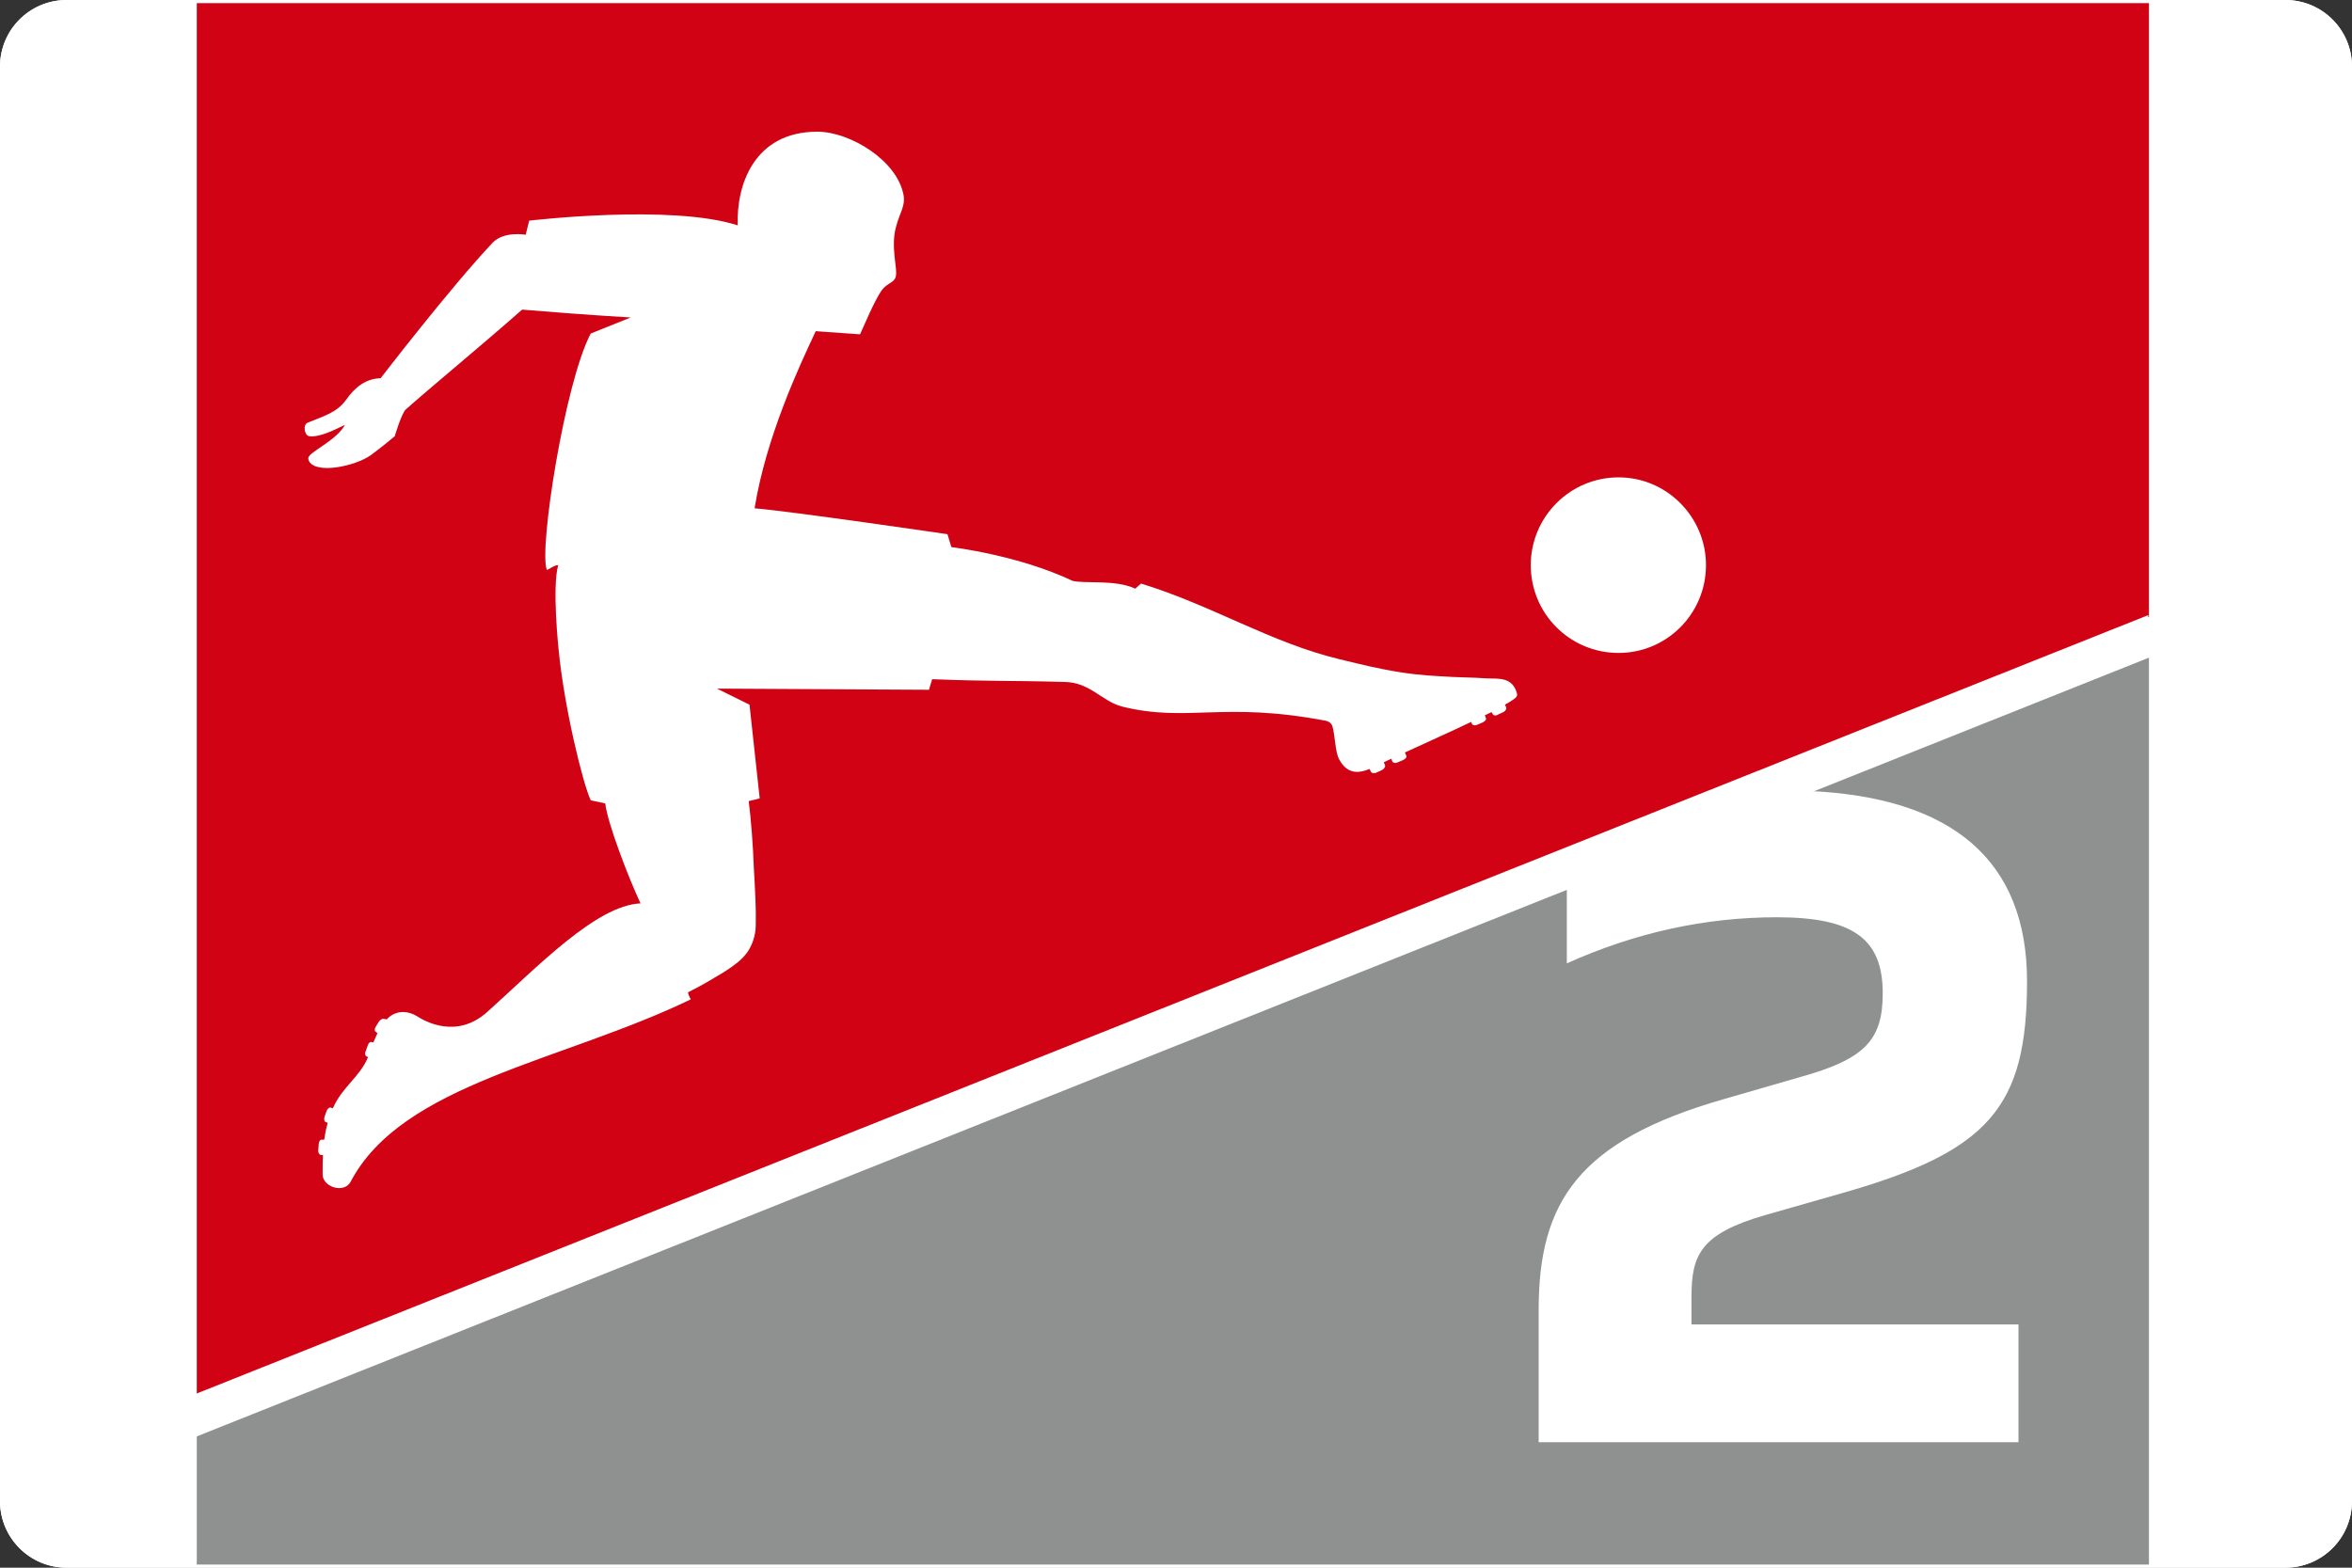
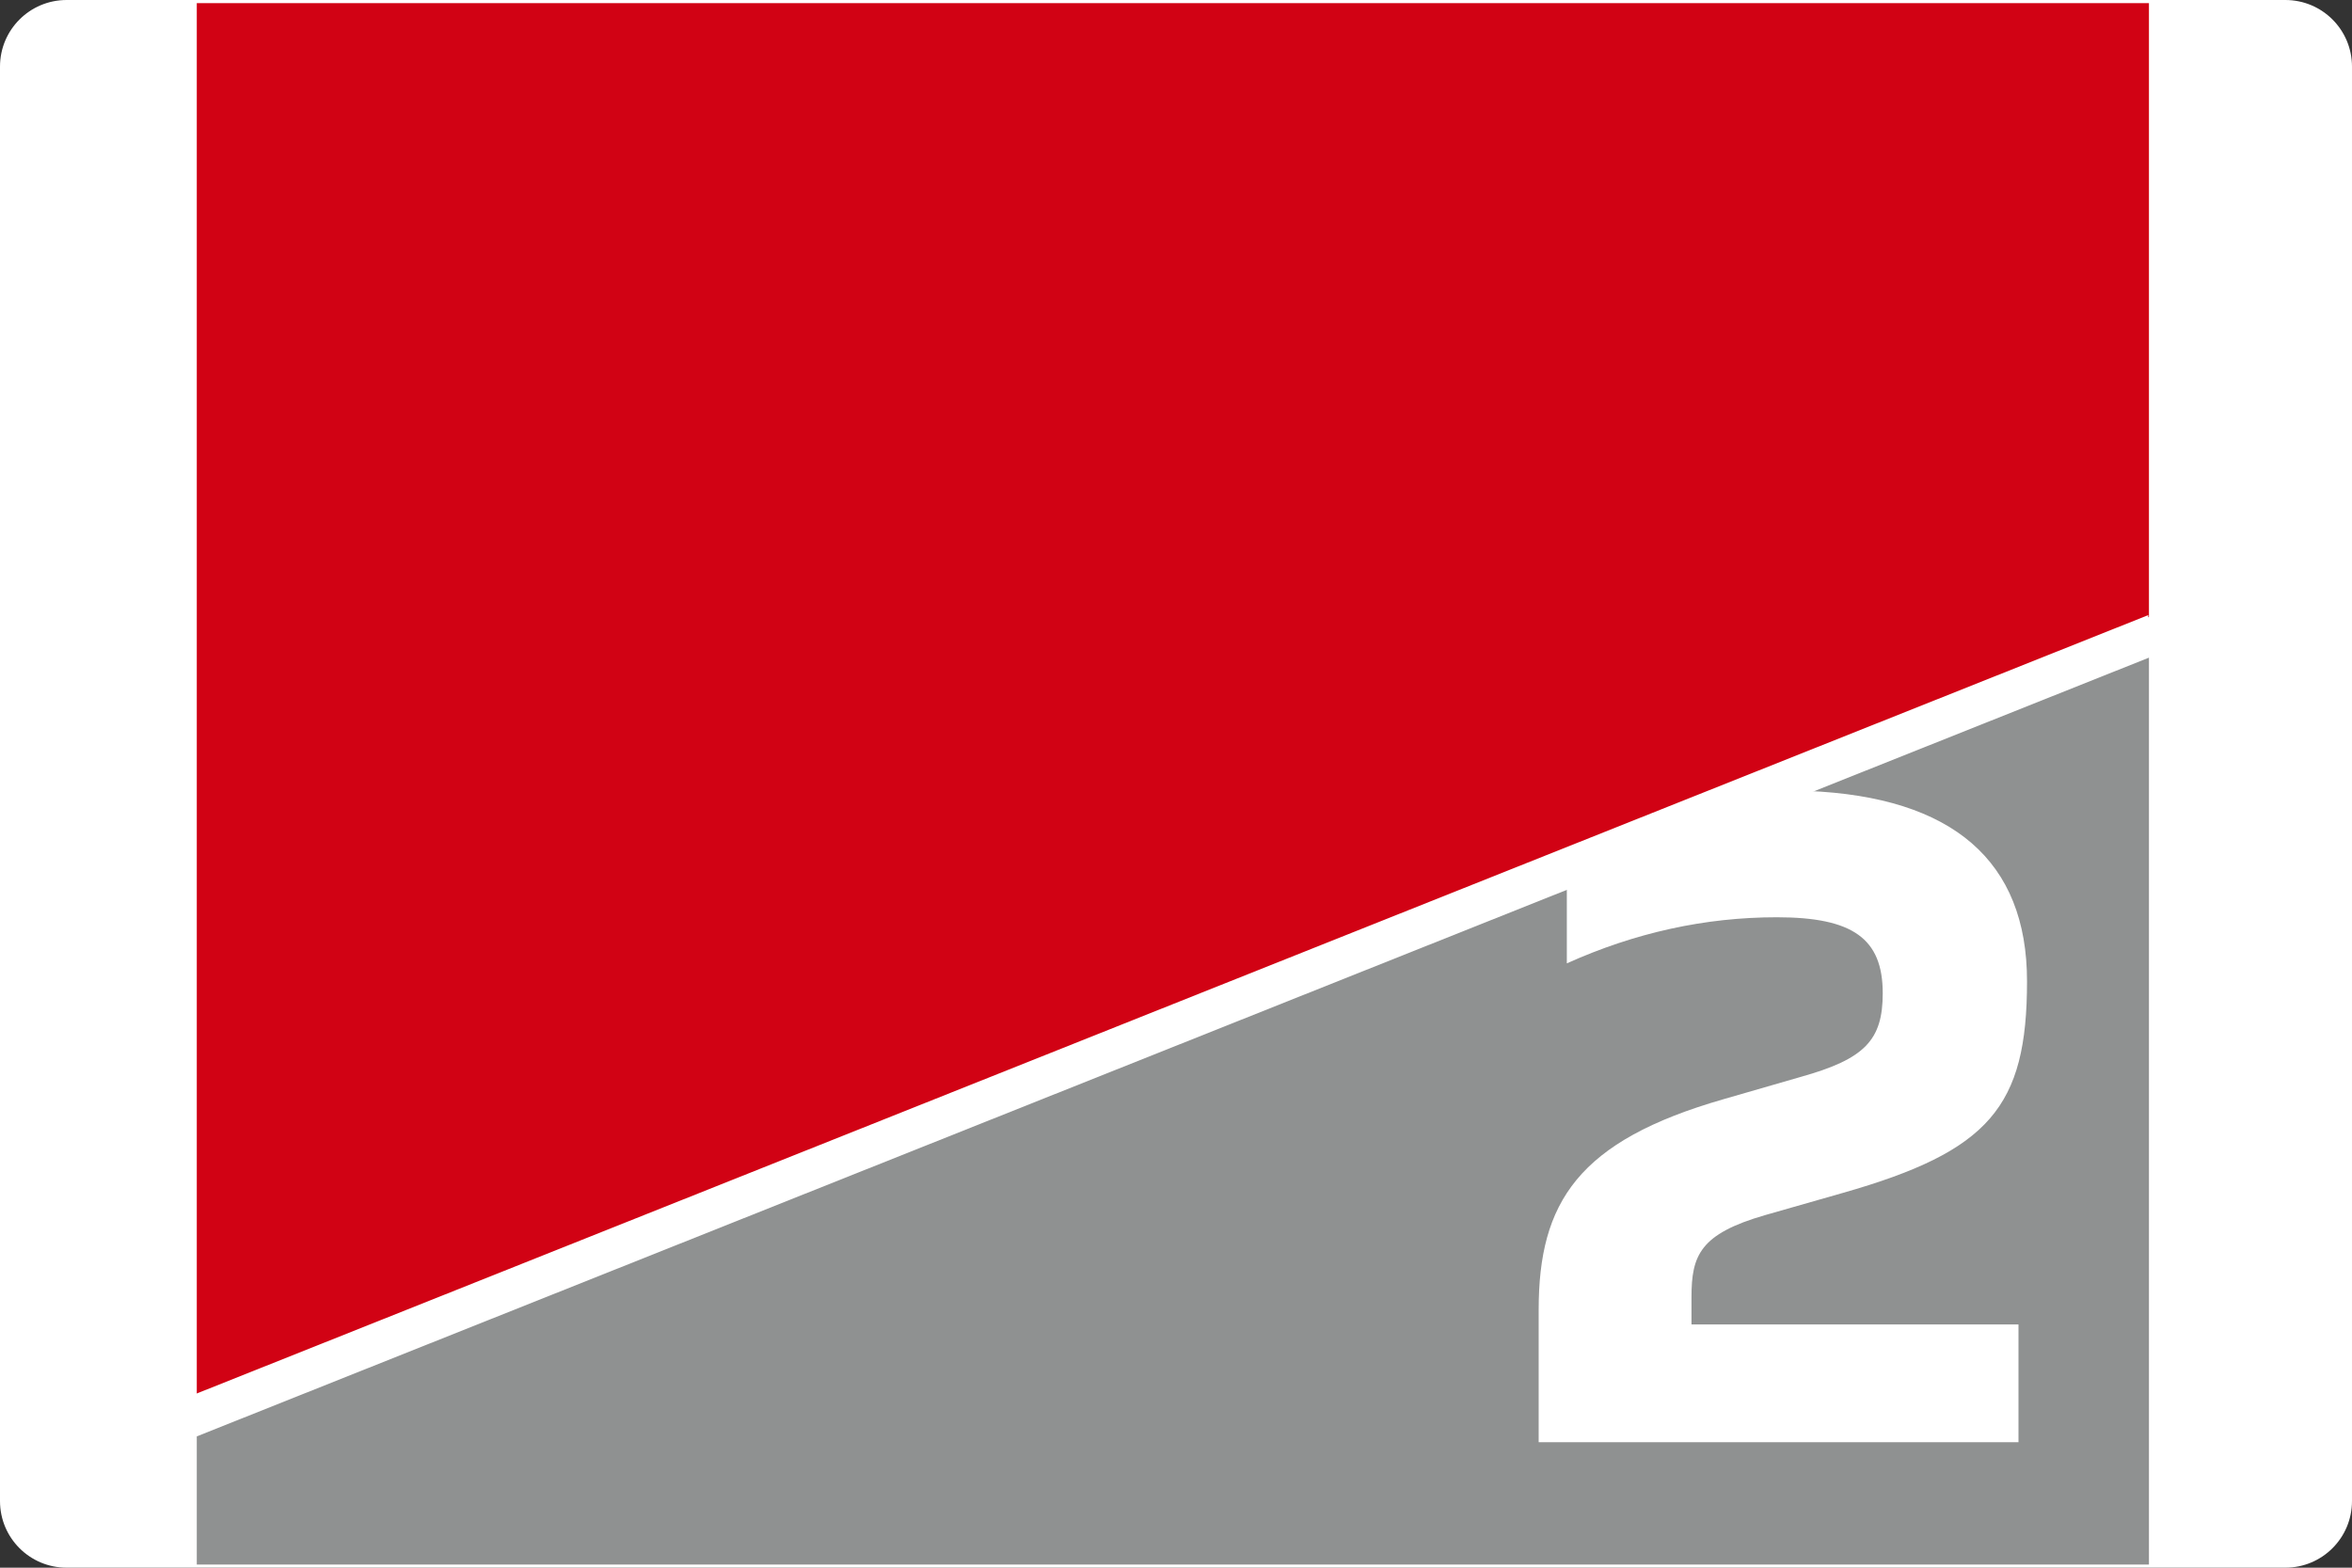
<svg xmlns="http://www.w3.org/2000/svg" version="1.1" id="Слой_1" x="0px" y="0px" viewBox="0 0 600 400" enable-background="new 0 0 600 400" xml:space="preserve">
  <rect x="0" y="0" width="600" height="400" fill="#333333" stroke="none" />
  <g id="Layer_3">
    <g id="Layer_5">
      <g>
-         <path fill="#FFFFFF" d="M0,383c0,9.4,7.6,17,17,17h566c9.4,0,17-7.6,17-17V17c0-9.4-7.6-17-17-17H17C7.6,0,0,7.6,0,17V383z" />
-       </g>
+         </g>
      <g>
        <path fill-rule="evenodd" clip-rule="evenodd" fill="#FFFFFF" d="M0,383c0,9.4,7.6,17,17,17h566c9.4,0,17-7.6,17-17V17     c0-9.4-7.6-17-17-17H17C7.6,0,0,7.6,0,17V383z" />
      </g>
    </g>
  </g>
  <path fill="#8F9191" d="M50.2,366.5v32.7h498V167.8L50.2,366.5z" />
  <path fill="#D10214" d="M548.2,0.8h-498V356l498-198.6V0.8z" />
-   <path fill="#FFFFFF" d="M387,177c-1.1-4.3-4.7-3.8-7.6-3.9c-4.1-0.3-7.2-0.2-12.8-0.6c-3.4-0.2-7.5-0.5-14-1.8  c-2.8-0.5-10.9-2.5-10.9-2.5c-17.5-4.2-32.4-13.7-50.6-19.3c-0.3,0.2-1.1,1-1.5,1.3c-5.1-2.4-12.9-1.2-16-2  c-13.9-6.6-30.9-8.6-30.9-8.6l-1-3.3c0,0-40.3-5.9-49.2-6.6c2.9-18.1,11.4-36.3,15.6-45.2l11.3,0.8l2.2-4.9c0,0,1.8-4.1,3.3-6.3  c1.5-2,3.2-1.9,3.6-3.5c0.6-1.8-1.4-7.6,0.1-12.8c0.9-3.5,2.4-5.2,1.9-8c-1.6-8.9-13.7-16.2-22-16.2c-16.1,0-20.7,13.6-20.3,23.9  c-17-5.5-53.2-1.2-53.2-1.2l-0.9,3.6c0,0-5.5-1-8.4,2c-10.6,11.2-28.6,34.6-28.6,34.6c-3.7,0.1-6.5,2.2-8.8,5.5  c-2.4,3.3-5.6,4.1-9.7,5.8c-1.5,0.5-0.9,3.4,0.3,3.5c2.6,0.3,6-1.4,9.1-2.9c-1.9,3.5-7.5,6.2-9,7.8c-0.4,0.5-0.5,0.8-0.1,1.6  c2.1,3.2,11.7,1.1,15.6-1.6c2.9-2.1,6.2-4.9,6.2-4.9s1.8-6.1,2.9-6.9c6.3-5.6,18.8-15.9,29.6-25.4c19.3,1.6,26.7,1.9,27.7,2  l-10.2,4.1c-6.6,12.4-13.3,55.2-11.2,60.3c0.4,0,2-1.3,2.9-1.2c-1.6,5.6,0.1,21.5,0.1,21.5c1.4,14.7,6.2,34.3,8.2,38.5l3.7,0.8  c0.6,5.1,5.9,18.9,9,25.5c-11.3,0.5-26.3,16.2-39.1,27.7c-7.8,7-15.9,2.4-17.9,1.1c-2.1-1.3-4.8-1.6-7,0.1c-0.2,0.2-0.5,0.4-0.6,0.6  c-0.1,0.1-0.2,0.1-0.3,0.1l-0.2-0.1l-0.3,0c-0.3-0.2-0.9,0.1-1.3,0.6l-0.8,1.3c-0.4,0.6-0.4,1.2,0,1.4l0.4,0.3  c-0.4,0.8-0.7,1.7-1.1,2.4l-0.3-0.1c-0.4-0.2-0.9,0.2-1.1,0.9l-0.5,1.4c-0.3,0.6-0.1,1.3,0.3,1.4l0.3,0.1c-2.1,5.1-6.6,7.6-9,13.1  l-0.5-0.2c-0.4-0.1-0.9,0.3-1.1,0.9l-0.5,1.4c-0.2,0.6-0.1,1.3,0.3,1.4l0.5,0.2c-0.4,1.4-0.7,2.9-0.9,4.3h-0.6  c-0.4-0.1-0.8,0.5-0.8,1.2l-0.1,1.4c-0.1,0.7,0.3,1.3,0.7,1.3h0.5c-0.1,1.3-0.1,3.6-0.1,5.1c0.2,3.2,5.5,4.7,7.1,1.8  c13.2-25.2,53.9-30.7,86.8-46.6c-0.2-0.5-0.6-1.1-0.7-1.8c1.4-0.7,4.3-2.2,6.7-3.7c2.5-1.4,4.5-2.8,5-3.2c1.4-1,3.1-2.5,4.1-4.4  c1.5-2.8,1.5-5.3,1.5-6.4c0.1-3.5-0.2-8.9-0.5-14.1c-0.2-5.8-0.7-12.2-1.3-17c0.6-0.1,2.8-0.7,2.8-0.7l-2.6-23.9l-8.3-4.1L237,176  c0,0,0.1-0.5,0.8-2.7c15.4,0.6,19.6,0.3,33.8,0.7c6.5,0.1,9.4,4.9,14.7,6.3c16.8,4.1,25.6-1.4,51.9,3.6c0,0,1.3,0.2,1.7,1.4  c0.7,2.3,0.7,6.6,1.7,8.4c2.1,4,5.1,3.6,7.8,2.5l0.3,0.7c0.2,0.4,0.9,0.5,1.5,0.2l1.3-0.6c0.6-0.3,1-0.9,0.8-1.3l-0.3-0.7l1.9-0.9  l0.3,0.7c0.2,0.4,0.8,0.5,1.4,0.2l1.4-0.6c0.6-0.3,1-0.8,0.7-1.2l-0.3-0.7c6-2.8,11.7-5.3,16.9-7.8l0.2,0.5c0.2,0.4,0.9,0.5,1.4,0.2  l1.4-0.6c0.6-0.3,1-0.8,0.7-1.2l-0.2-0.6l1.7-0.8l0.3,0.5c0.2,0.4,0.8,0.5,1.4,0.1l1.3-0.6c0.6-0.3,0.9-0.9,0.7-1.3l-0.3-0.6  l0.9-0.5C386.4,178.3,387.2,177.8,387,177" />
-   <path fill="#FFFFFF" d="M435.2,144.2c0,12.4-10,22.4-22.3,22.4c-12.4,0-22.4-10-22.4-22.4c0-12.3,10-22.4,22.4-22.4  C425.2,121.8,435.2,131.9,435.2,144.2" />
  <g>
    <g>
      <g transform="matrix(2.178 0 0 2.178 -357.37 -1654.5)">
        <path fill="#FFFFFF" d="M415.7,831.7l-228.6,91.2v4.8l160.5-64v8.8c8-3.6,16.2-5.4,24.6-5.4c8.9,0,12.4,2.5,12.4,8.9     c0,5.5-2.1,7.7-9.6,9.8l-9,2.6c-17.1,4.9-21.7,12.1-21.7,24.7v15.5h56.2v-13.8h-38.3v-3.2c0-4.9,1-7.4,8.6-9.6l9.1-2.6     c17.2-4.9,21.6-10.1,21.6-24.8c0-14.1-8.7-21.6-25.7-22.3l39.8-15.9L415.7,831.7z" />
      </g>
    </g>
  </g>
</svg>